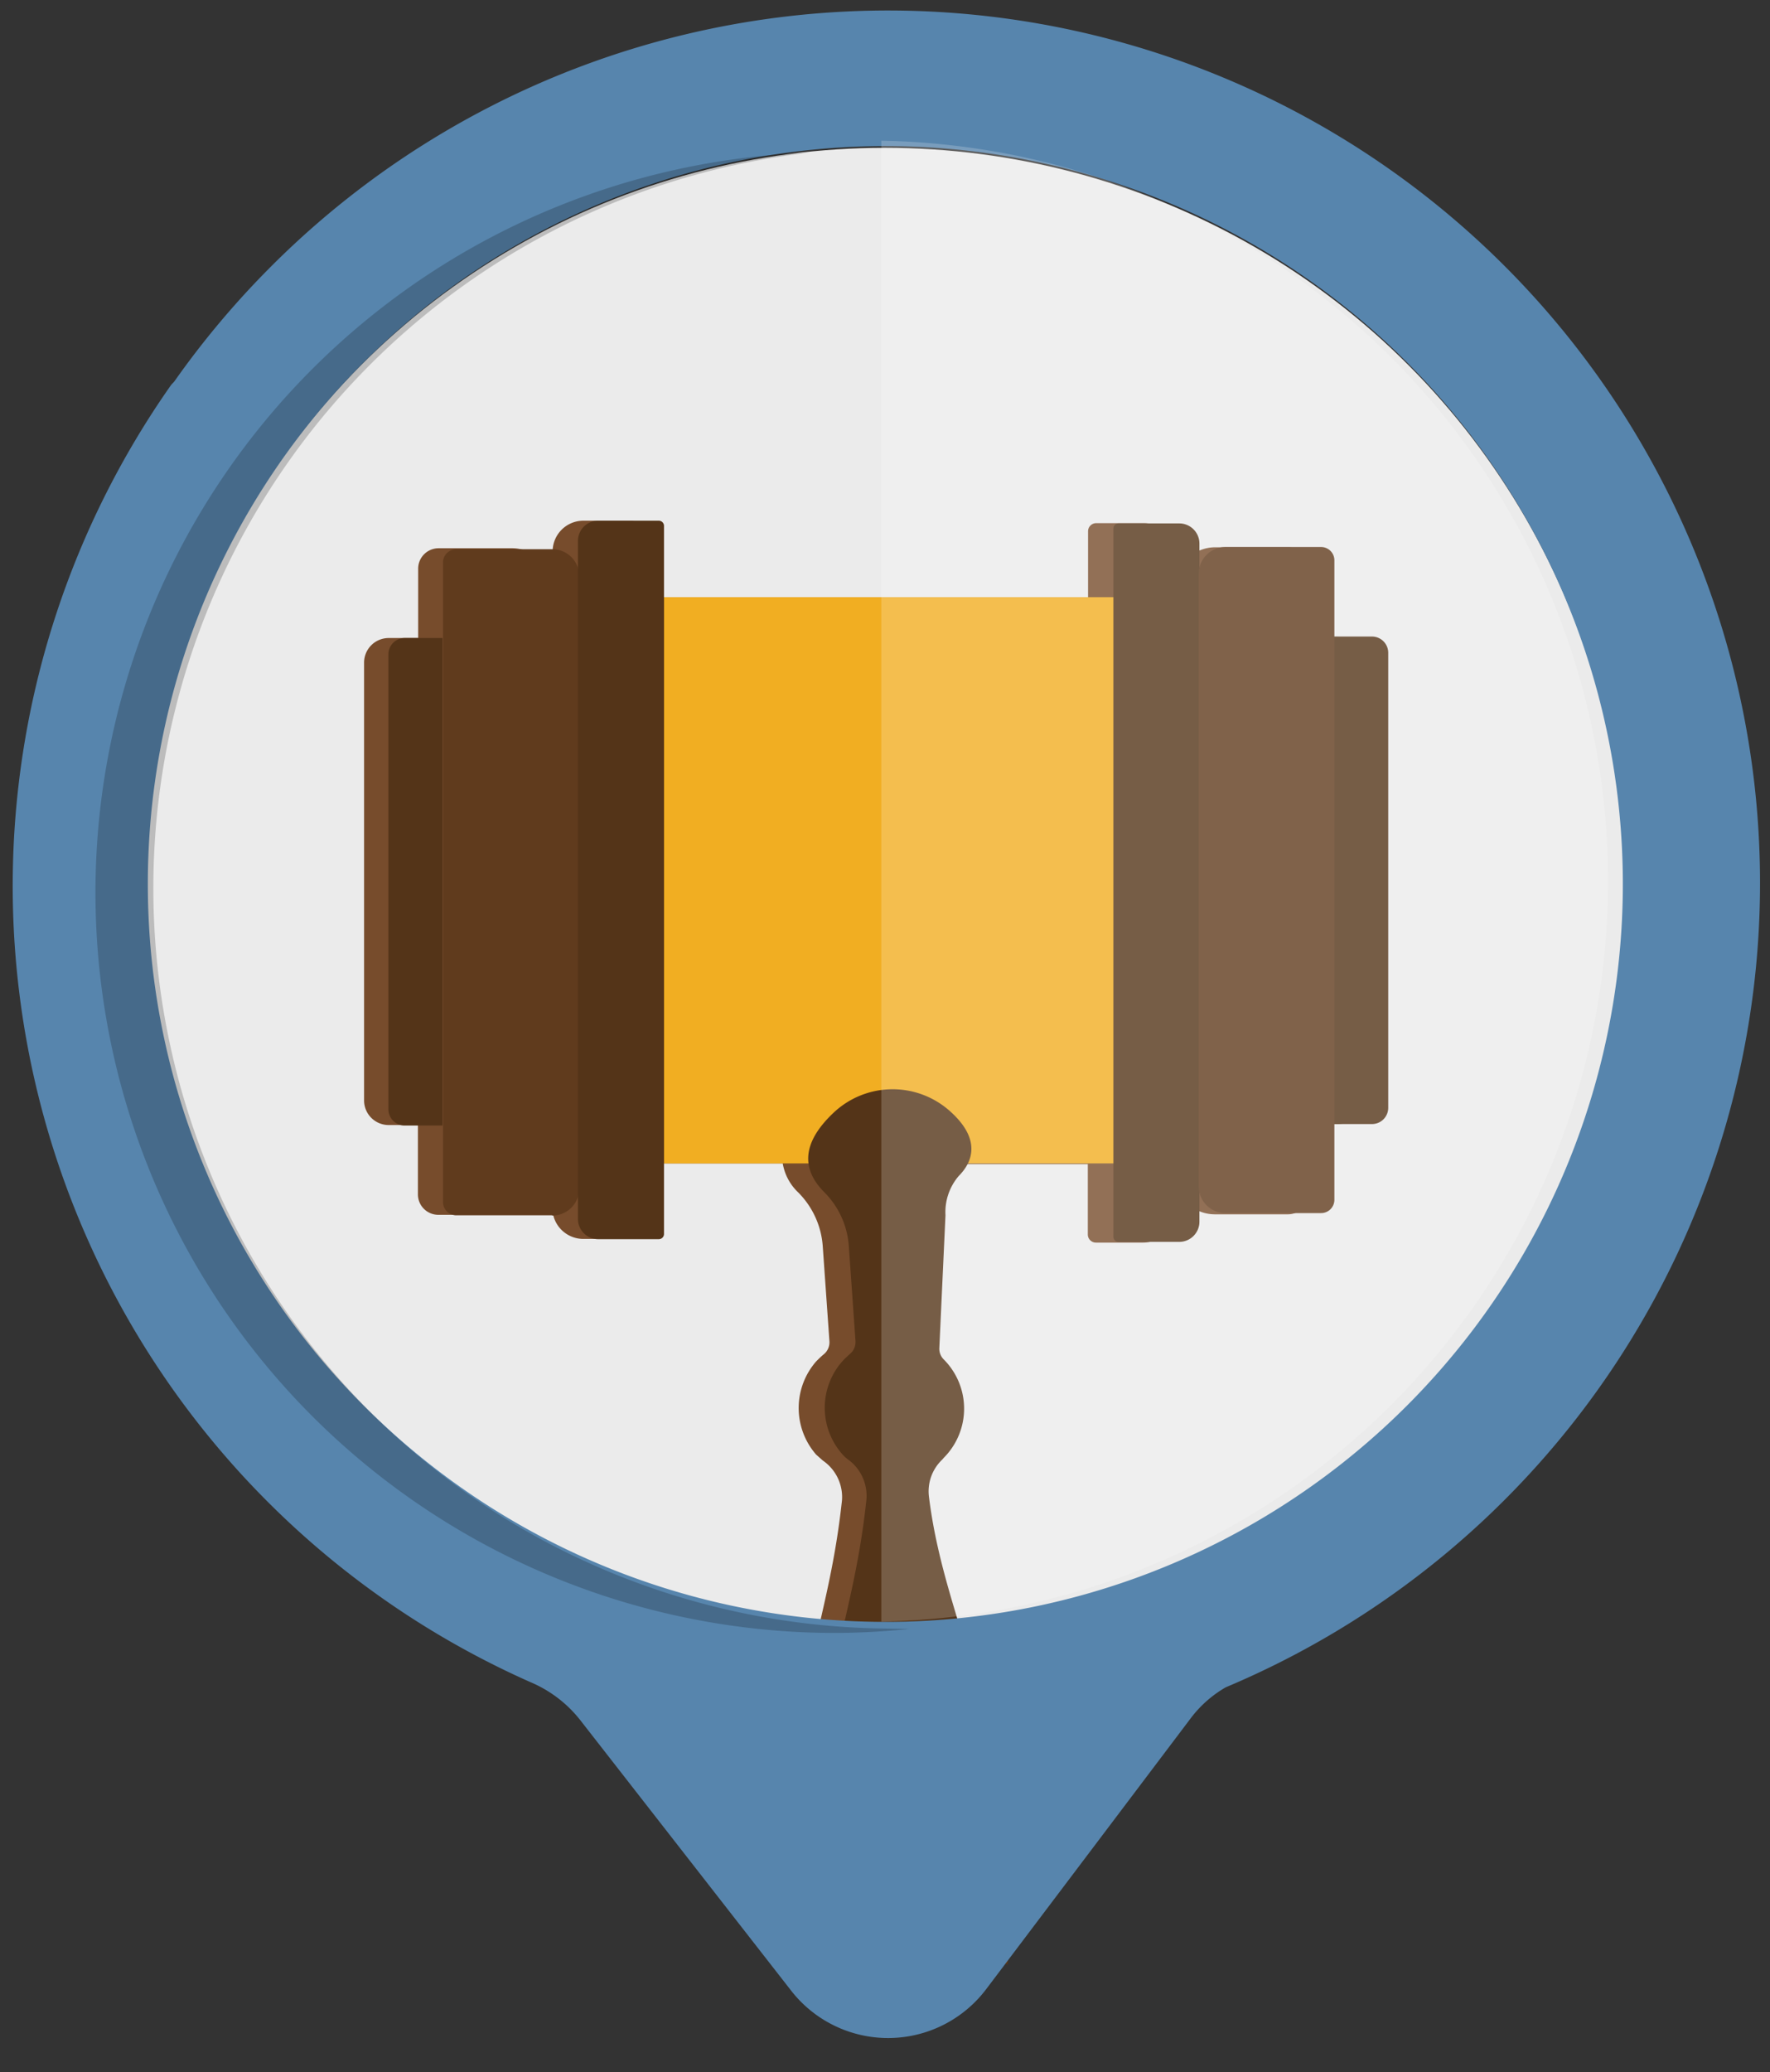
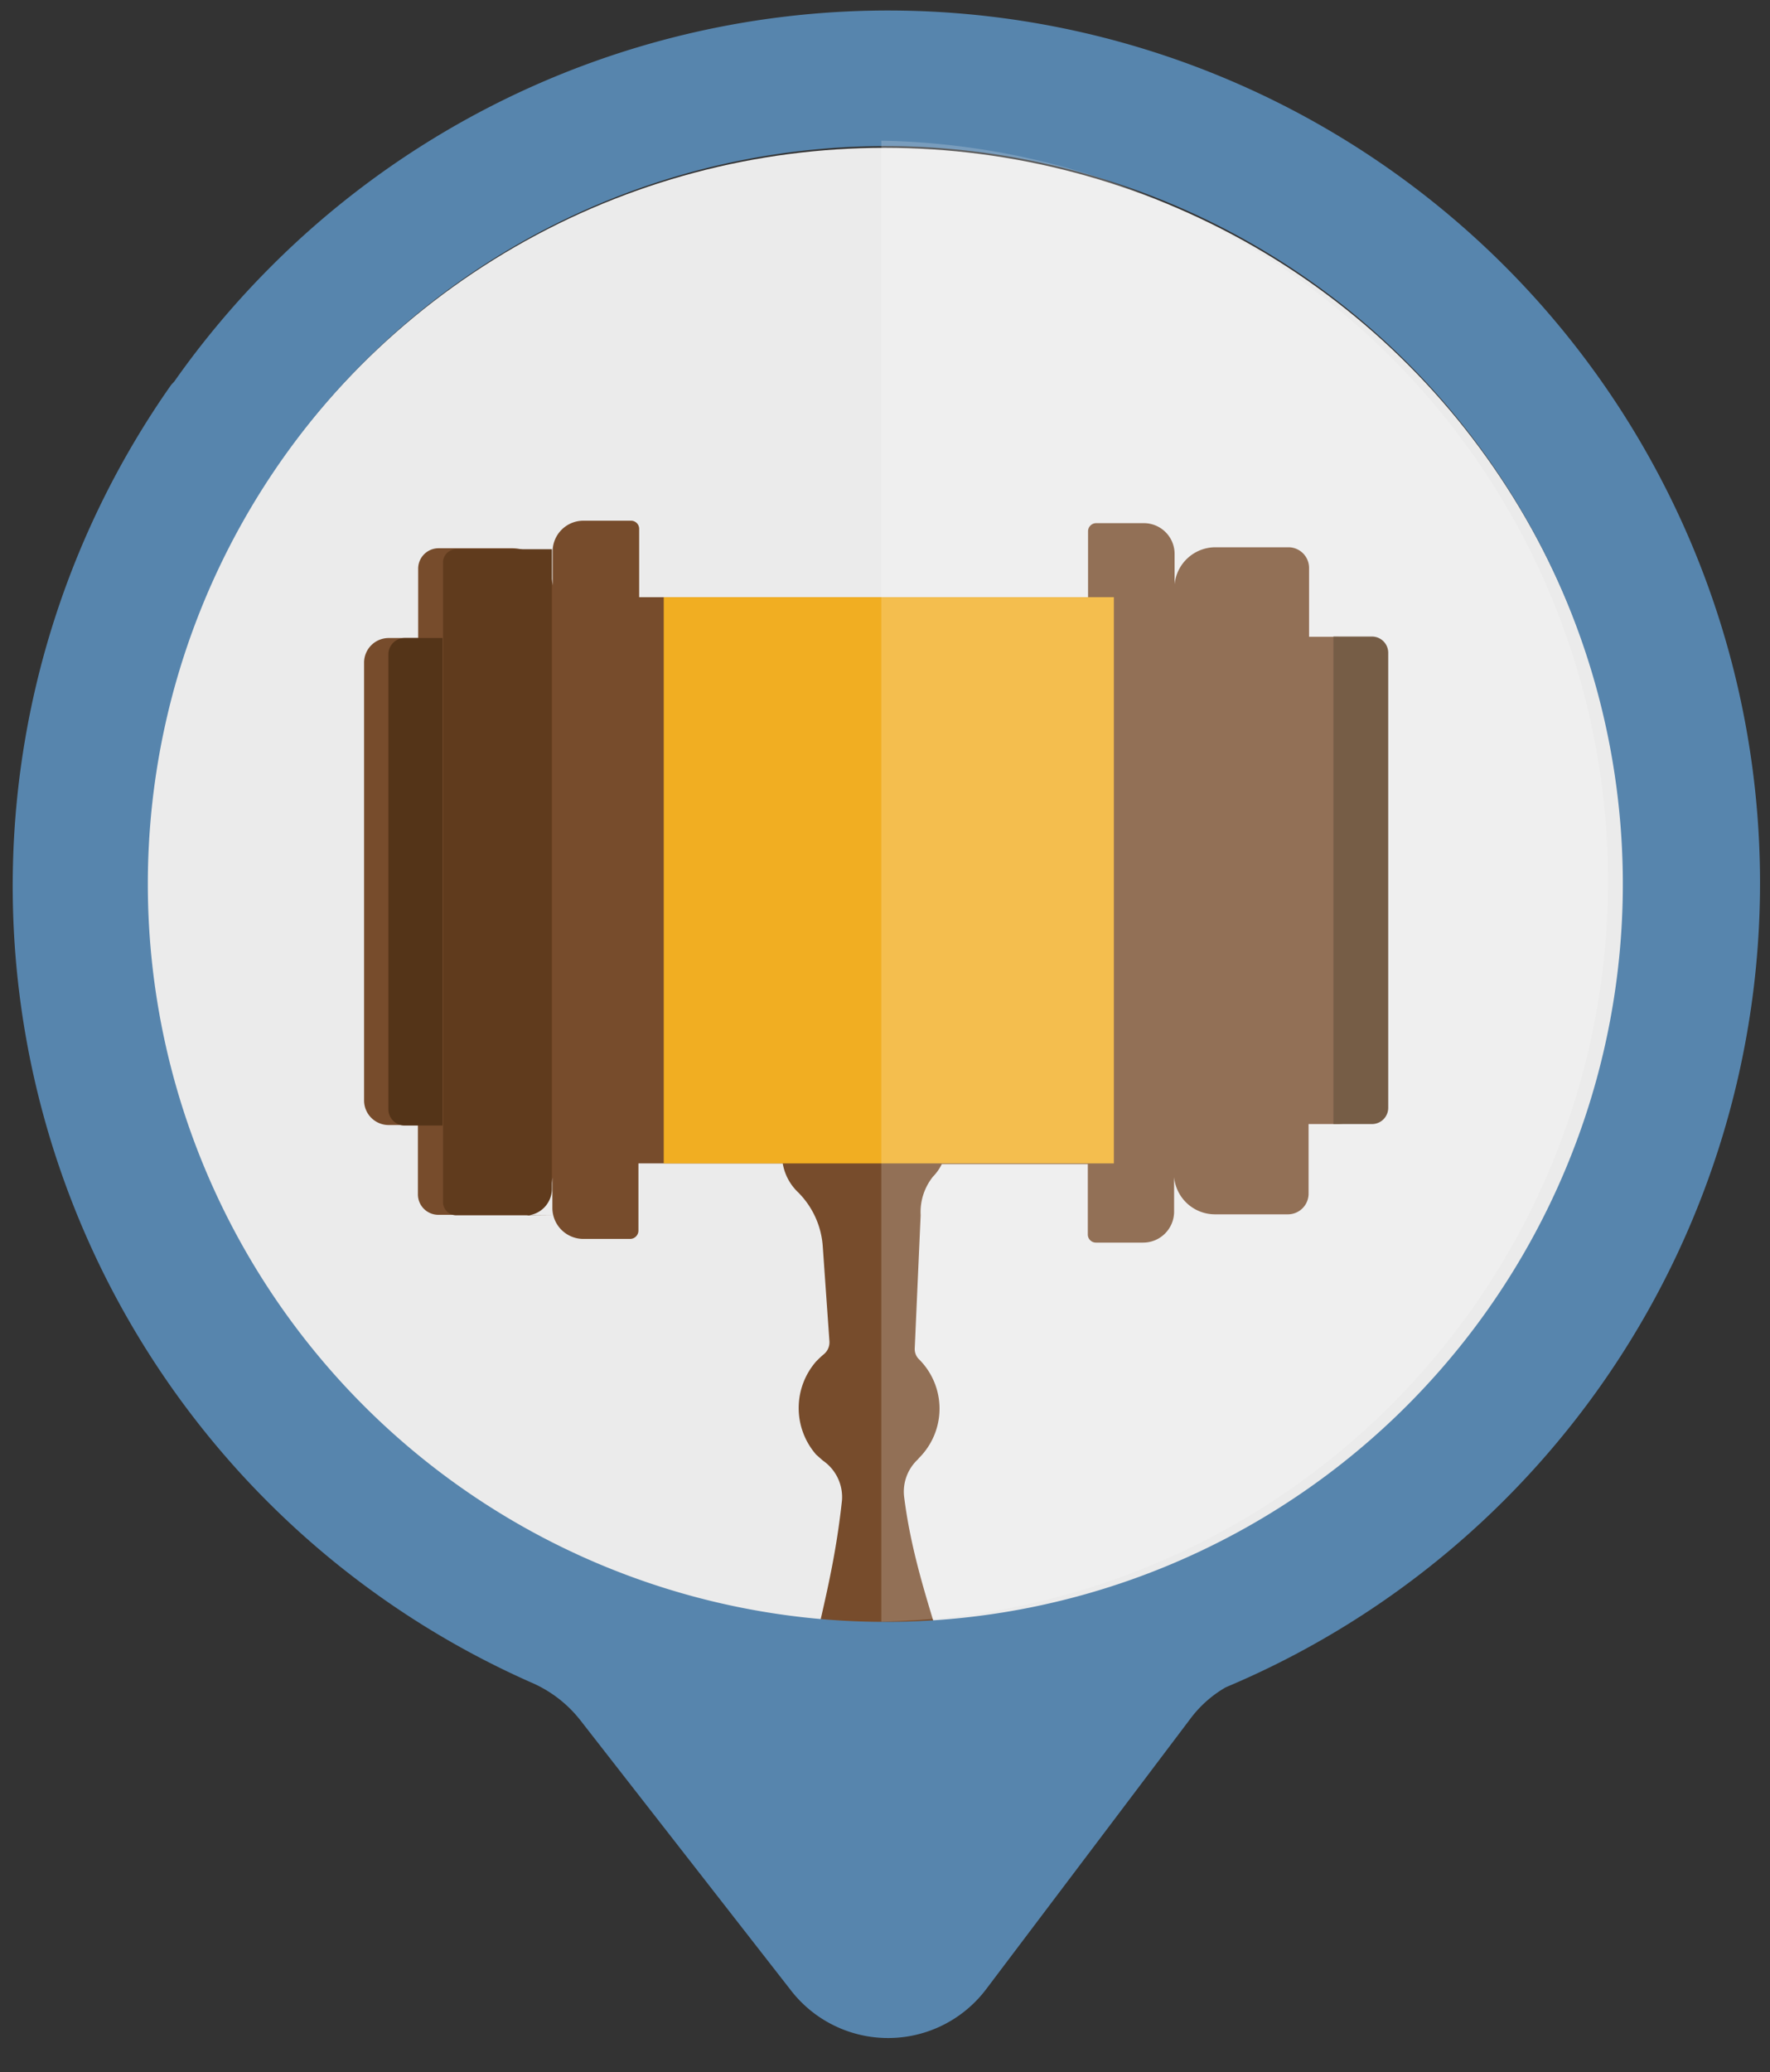
<svg xmlns="http://www.w3.org/2000/svg" viewBox="0 0 72 84.25">
  <rect x="0" y="0" width="72" height="84.25" fill="#333333" stroke="none" />
  <defs>
    <style>.cls-1{isolation:isolate;}.cls-2{fill:#ebebeb;}.cls-3{fill:#774c2c;}.cls-4{fill:#543418;}.cls-5{fill:#f1ae22;}.cls-6{fill:#603b1d;}.cls-7{fill:#5785ad;}.cls-8,.cls-9{opacity:0.2;}.cls-8{mix-blend-mode:multiply;}.cls-9{fill:#fff;}</style>
  </defs>
  <title>complains</title>
  <g class="cls-1">
    <g id="Layer_2" data-name="Layer 2">
      <circle class="cls-2" cx="35.99" cy="36.11" r="30.1" />
      <path class="cls-3" d="M40,79.87c.53-9.58-2.51-13.37-3.22-19a1.79,1.79,0,0,1,.55-1.53l.06-.07a2.83,2.83,0,0,0,0-4h0a.58.58,0,0,1-.18-.46l.24-5.4a2.31,2.31,0,0,1,.5-1.57,2,2,0,0,0,.36-.51h5.94v2.86a.33.33,0,0,0,.33.33H46.5a1.26,1.26,0,0,0,1.26-1.26V47.86a1.67,1.67,0,0,0,1.64,1.51h3a.84.84,0,0,0,.83-.84V45.7h1.18a1,1,0,0,0,1-1V26.89a1,1,0,0,0-1-1H53.25v-2.8a.84.84,0,0,0-.83-.84h-3a1.67,1.67,0,0,0-1.64,1.51V22.53a1.25,1.25,0,0,0-1.26-1.26H44.59a.33.33,0,0,0-.33.33v2.68H26V21.5a.33.33,0,0,0-.33-.33H23.74a1.25,1.25,0,0,0-1.26,1.26V23.8a1.66,1.66,0,0,0-1.64-1.51h-3a.83.83,0,0,0-.83.83v2.82h-1.2a1,1,0,0,0-1,1v17.8a1,1,0,0,0,1,1H17v2.82a.83.83,0,0,0,.83.83h3a1.66,1.66,0,0,0,1.64-1.51v1.22a1.26,1.26,0,0,0,1.26,1.27h1.91a.34.34,0,0,0,.33-.34V47.3h5.87a2.11,2.11,0,0,0,.63,1.18h0a3.44,3.44,0,0,1,1,2.22l.27,3.84a.63.63,0,0,1-.23.52c-.11.09-.21.19-.31.29a2.88,2.88,0,0,0,0,3.79l.27.24A1.8,1.8,0,0,1,34.25,61c-.62,5.77-2.39,7.64-2,17.21Z" />
      <path class="cls-4" d="M16.46,25.94H18a0,0,0,0,1,0,0V45.76a0,0,0,0,1,0,0H16.46a.66.66,0,0,1-.66-.66V26.6A.66.66,0,0,1,16.46,25.94Z" />
      <rect class="cls-5" x="27" y="24.28" width="18.31" height="23.02" />
      <path class="cls-4" d="M54.9,25.88h1.57a0,0,0,0,1,0,0V45.7a0,0,0,0,1,0,0H54.9a.66.66,0,0,1-.66-.66V26.54A.66.66,0,0,1,54.9,25.88Z" transform="translate(110.71 71.58) rotate(180)" />
-       <path class="cls-4" d="M41,79.87c.53-9.58-2.51-13.37-3.21-19a1.78,1.78,0,0,1,.54-1.53l.06-.07a2.83,2.83,0,0,0,0-4h0a.61.61,0,0,1-.18-.46l.25-5.4A2.26,2.26,0,0,1,39,47.81c.54-.54.94-1.46-.33-2.61a3.5,3.5,0,0,0-4.72,0c-1.47,1.36-1.25,2.44-.42,3.27h0a3.44,3.44,0,0,1,1,2.22l.27,3.84a.63.63,0,0,1-.23.52,4.11,4.11,0,0,0-.3.29,2.85,2.85,0,0,0,0,3.79,1.64,1.64,0,0,0,.27.24,1.82,1.82,0,0,1,.7,1.64c-.62,5.77-2.39,7.64-2,17.21Z" />
-       <path class="cls-6" d="M19.11,22.29H23a.54.54,0,0,1,.54.54v26a.54.54,0,0,1-.54.54H19.11A1.09,1.09,0,0,1,18,48.32V23.37a1.09,1.09,0,0,1,1.09-1.09Z" transform="translate(41.56 71.7) rotate(180)" />
-       <path class="cls-4" d="M24.33,21.17H26.8a.21.21,0,0,1,.21.21V50.17a.21.21,0,0,1-.21.21H24.33a.82.82,0,0,1-.82-.82V22A.82.82,0,0,1,24.33,21.17Z" />
-       <path class="cls-4" d="M46.11,21.27h2.47a.21.21,0,0,1,.21.21V50.27a.21.21,0,0,1-.21.21H46.11a.82.82,0,0,1-.82-.82V22.09A.82.82,0,0,1,46.11,21.27Z" transform="translate(94.08 71.76) rotate(-180)" />
-       <path class="cls-6" d="M49.85,22.24h3.89a.54.54,0,0,1,.54.54v26a.54.54,0,0,1-.54.54H49.85a1.09,1.09,0,0,1-1.09-1.09V23.33a1.09,1.09,0,0,1,1.09-1.09Z" />
+       <path class="cls-6" d="M19.11,22.29H23a.54.54,0,0,1,.54.54v26a.54.54,0,0,1-.54.54H19.11V23.37a1.09,1.09,0,0,1,1.09-1.09Z" transform="translate(41.56 71.7) rotate(180)" />
      <path class="cls-7" d="M11,10.86a35.55,35.55,0,0,0-3.91,4.65c-.05.06-.11.11-.15.17A35.41,35.41,0,0,0,21.6,68.4a5.08,5.08,0,0,1,2,1.53l8.58,11a5,5,0,0,0,7.93-.05l8.31-11a4.76,4.76,0,0,1,1.44-1.28A35.47,35.47,0,1,0,11,10.86ZM57.25,57.13a30,30,0,1,1,0-42.38A30,30,0,0,1,57.25,57.13Z" />
-       <path class="cls-8" d="M36,66.21a30.1,30.1,0,0,1-3.11-60,30.1,30.1,0,0,0,1,60.18c1.05,0,2.08-.06,3.1-.16Z" />
      <path class="cls-9" d="M35.85,65.93a30.11,30.11,0,0,0,0-60.21Z" />
    </g>
  </g>
</svg>